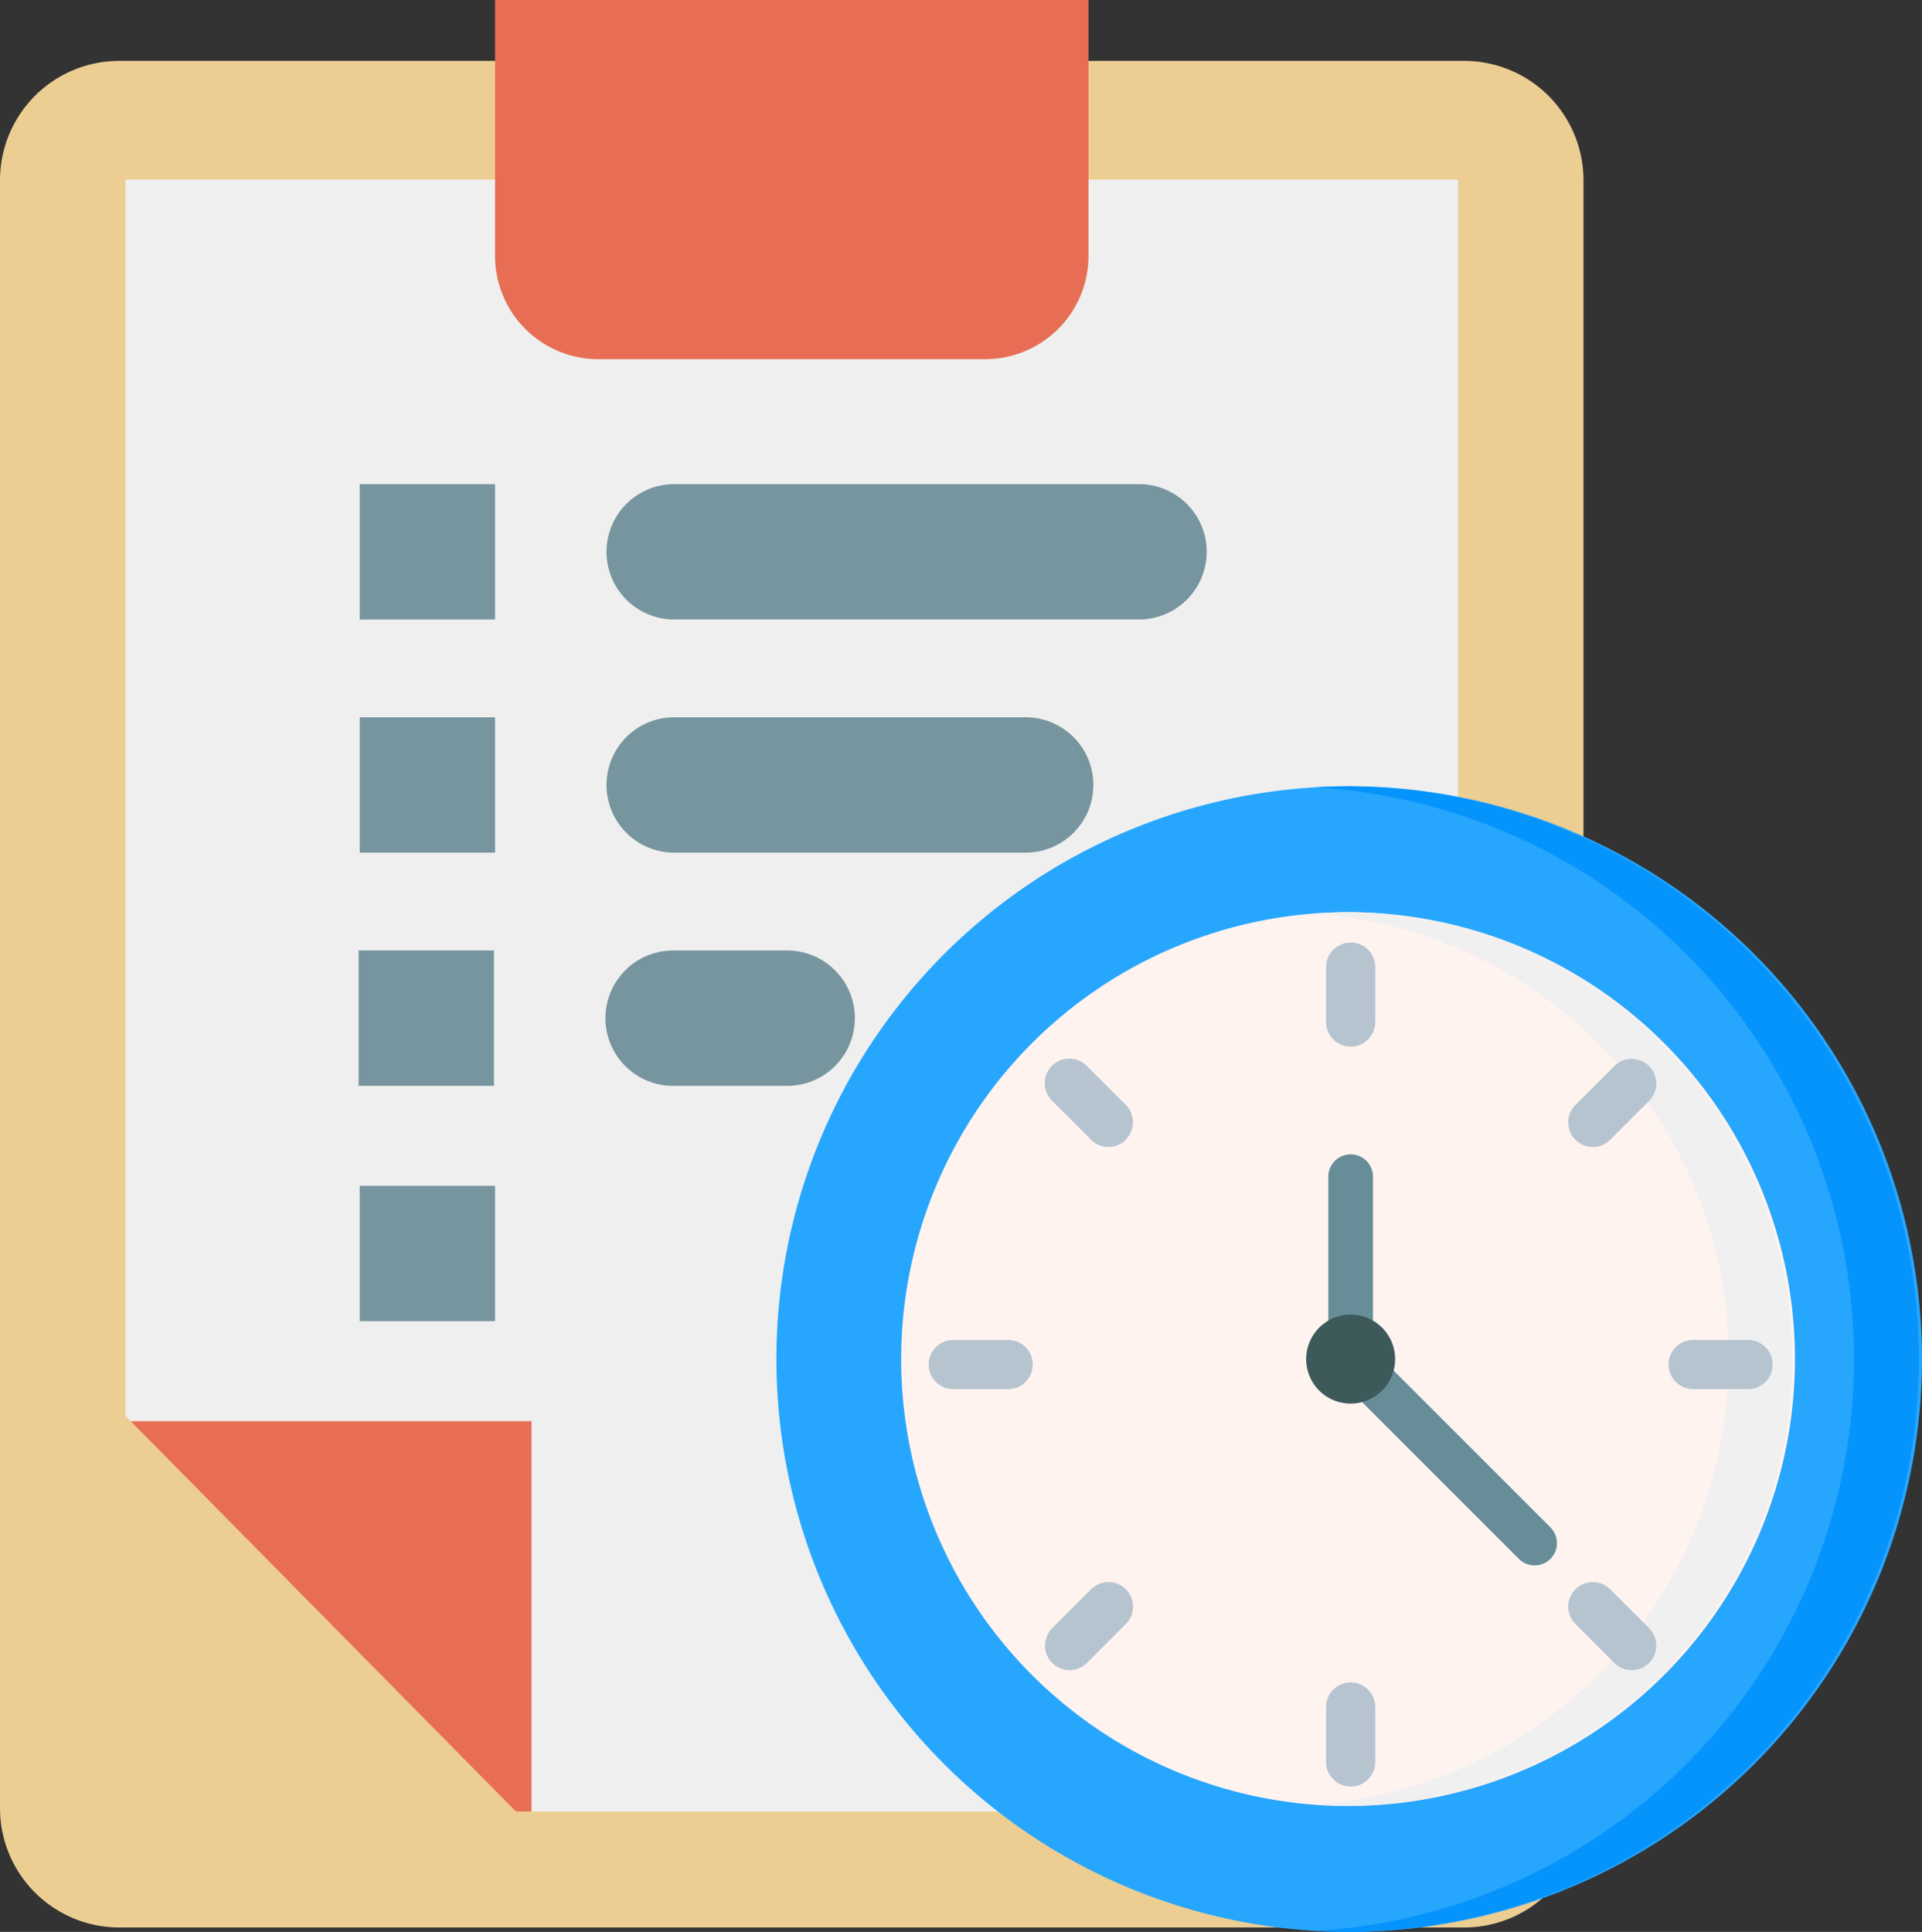
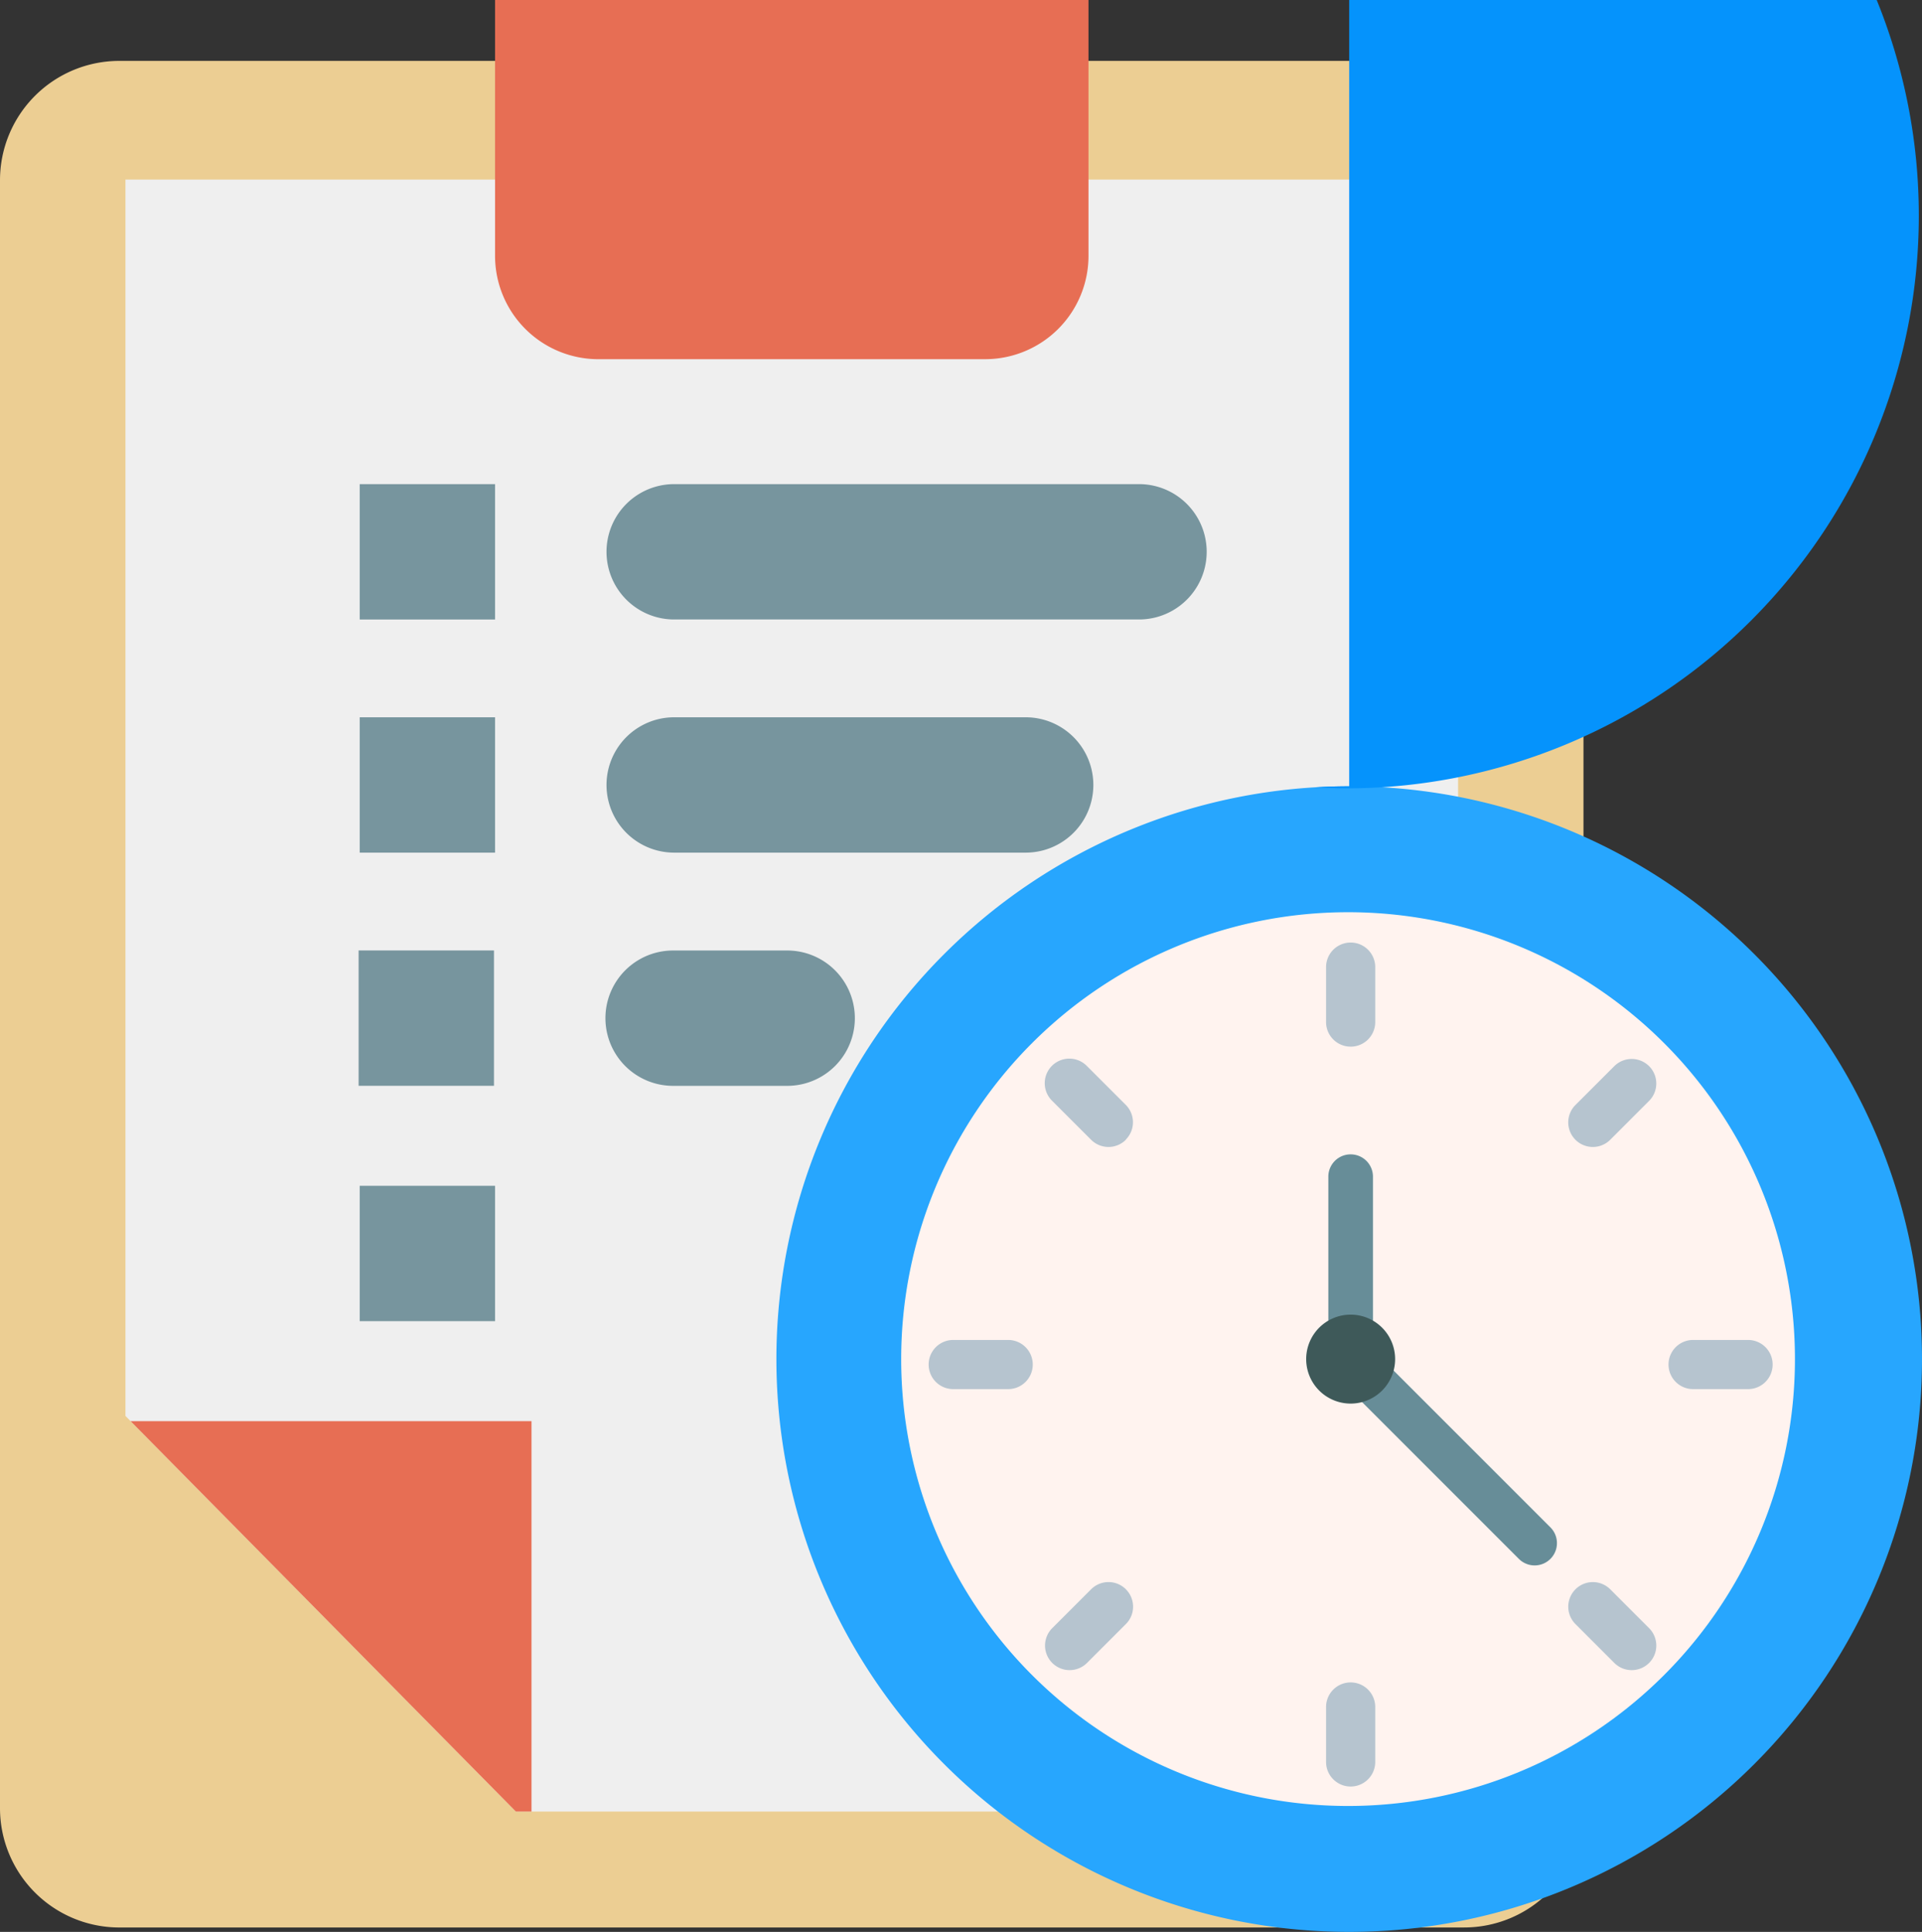
<svg xmlns="http://www.w3.org/2000/svg" width="108.431" height="108.99" data-name="Group 14645">
  <rect width="100%" height="100%" fill="#333333" stroke="none" />
  <defs>
    <clipPath id="a">
      <path fill="none" d="M0 0h108.431v108.99H0z" data-name="Rectangle 8065" />
    </clipPath>
    <clipPath id="b">
      <path fill="none" d="M0 0v69.749l22.026 22.32h53.156V0Z" data-name="Path 5810" />
    </clipPath>
  </defs>
  <g data-name="Group 14640">
    <g clip-path="url(#a)" data-name="Group 14639">
      <path fill="#ecce93" d="M82.6 108.74H6.733A6.733 6.733 0 0 1 0 102.006V10.168a6.733 6.733 0 0 1 6.733-6.733H82.6a6.733 6.733 0 0 1 6.733 6.733v91.838a6.733 6.733 0 0 1-6.733 6.733" data-name="Path 5806" />
    </g>
  </g>
  <g data-name="Group 14642">
    <g clip-path="url(#b)" data-name="Group 14641" transform="translate(7.078 10.132)">
      <path fill="#efefef" d="M-5.255-2.996h86.424V98.158H-5.255z" data-name="Rectangle 8066" />
      <path fill="#e76e54" d="M-3.818 70.042h26.725v26.725H-3.818z" data-name="Rectangle 8067" />
      <path fill="#77959e" d="M13.215 17.18h7.636v7.636h-7.636z" data-name="Rectangle 8068" />
      <path fill="#77959e" d="M57.18 24.816H30.957a3.818 3.818 0 1 1 0-7.636H57.18a3.818 3.818 0 0 1 0 7.636" data-name="Path 5807" />
      <path fill="#77959e" d="M13.215 30.334h7.636v7.636h-7.636z" data-name="Rectangle 8069" />
      <path fill="#77959e" d="M50.786 37.97H30.957a3.818 3.818 0 0 1 0-7.636h19.829a3.818 3.818 0 0 1 0 7.636" data-name="Path 5808" />
      <path fill="#77959e" d="M13.154 43.488h7.636v7.636h-7.636z" data-name="Rectangle 8070" />
      <path fill="#77959e" d="M13.215 56.765h7.636v7.636h-7.636z" data-name="Rectangle 8071" />
      <path fill="#77959e" d="M37.331 51.127h-6.435a3.818 3.818 0 0 1 0-7.636h6.435a3.818 3.818 0 0 1 0 7.636" data-name="Path 5809" />
    </g>
  </g>
  <g data-name="Group 14644">
    <g clip-path="url(#a)" data-name="Group 14643">
      <path fill="#e76e54" d="M55.575 20.264H33.759a5.83 5.83 0 0 1-5.83-5.83V-.001h33.479v14.434a5.83 5.83 0 0 1-5.83 5.83" data-name="Path 5811" />
      <path fill="#27a6fe" d="M108.431 76.674a32.315 32.315 0 1 1-32.316-32.315 32.315 32.315 0 0 1 32.316 32.315" data-name="Path 5812" />
-       <path fill="#0593fc" d="M76.115 44.359q-.967 0-1.917.058a32.314 32.314 0 0 1 0 64.514q.952.057 1.917.058a32.316 32.316 0 0 0 0-64.631" data-name="Path 5813" />
+       <path fill="#0593fc" d="M76.115 44.359q-.967 0-1.917.058q.952.057 1.917.058a32.316 32.316 0 0 0 0-64.631" data-name="Path 5813" />
      <path fill="#fff3ef" d="M101.263 76.674a25.211 25.211 0 1 1-25.211-25.211 25.21 25.21 0 0 1 25.211 25.211" data-name="Path 5814" />
-       <path fill="#f1f0f0" d="M76.053 51.461c-.635 0-1.264.031-1.886.078a25.2 25.2 0 0 1 0 50.265c.623.047 1.251.078 1.886.078a25.212 25.212 0 0 0 0-50.423" data-name="Path 5815" />
      <path fill="#b6c4cf" d="M76.198 59.047a1.387 1.387 0 0 1-1.387-1.387v-3.099a1.387 1.387 0 0 1 2.774 0v3.1a1.387 1.387 0 0 1-1.387 1.387" data-name="Path 5816" />
      <path fill="#b6c4cf" d="M76.198 100.788a1.387 1.387 0 0 1-1.387-1.387v-3.1a1.387 1.387 0 0 1 2.774 0v3.1a1.387 1.387 0 0 1-1.387 1.387" data-name="Path 5817" />
      <path fill="#b6c4cf" d="M63.517 64.3a1.387 1.387 0 0 1-1.962 0l-2.2-2.2a1.387 1.387 0 0 1 1.944-1.98l.018.018 2.193 2.193a1.387 1.387 0 0 1 0 1.962" data-name="Path 5818" />
      <path fill="#b6c4cf" d="M93.035 93.815a1.387 1.387 0 0 1-1.962 0l-2.192-2.192a1.387 1.387 0 0 1 1.962-1.962l2.192 2.193a1.387 1.387 0 0 1 0 1.962" data-name="Path 5819" />
      <path fill="#b6c4cf" d="M58.265 76.981a1.39 1.39 0 0 1-1.388 1.387h-3.1a1.387 1.387 0 1 1 0-2.774h3.1a1.39 1.39 0 0 1 1.388 1.387" data-name="Path 5820" />
      <path fill="#b6c4cf" d="M100.005 76.981a1.387 1.387 0 0 1-1.387 1.387h-3.1a1.387 1.387 0 1 1 0-2.774h3.1a1.387 1.387 0 0 1 1.387 1.387" data-name="Path 5821" />
      <path fill="#b6c4cf" d="M63.517 89.661a1.387 1.387 0 0 1 0 1.962l-2.192 2.192a1.387 1.387 0 0 1-1.962-1.962l2.193-2.193a1.387 1.387 0 0 1 1.962 0" data-name="Path 5822" />
      <path fill="#b6c4cf" d="M93.034 60.146a1.387 1.387 0 0 1 0 1.962l-2.192 2.193a1.387 1.387 0 0 1-1.962-1.962l2.192-2.192a1.39 1.39 0 0 1 1.962 0" data-name="Path 5823" />
      <path fill="#678d98" d="M76.198 76.675a1.26 1.26 0 0 1-1.259-1.257v-9.071a1.259 1.259 0 0 1 2.517 0v9.071a1.26 1.26 0 0 1-1.258 1.258" data-name="Path 5824" />
      <path fill="#678d98" d="M76.197 76.675a1.264 1.264 0 0 1 1.779 0l9.5 9.5a1.258 1.258 0 0 1-1.779 1.779l-9.5-9.5a1.264 1.264 0 0 1 0-1.779" data-name="Path 5825" />
      <path fill="#3e5959" d="M78.707 76.675a2.509 2.509 0 1 1-2.509-2.509 2.51 2.51 0 0 1 2.509 2.509" data-name="Path 5826" />
    </g>
  </g>
</svg>